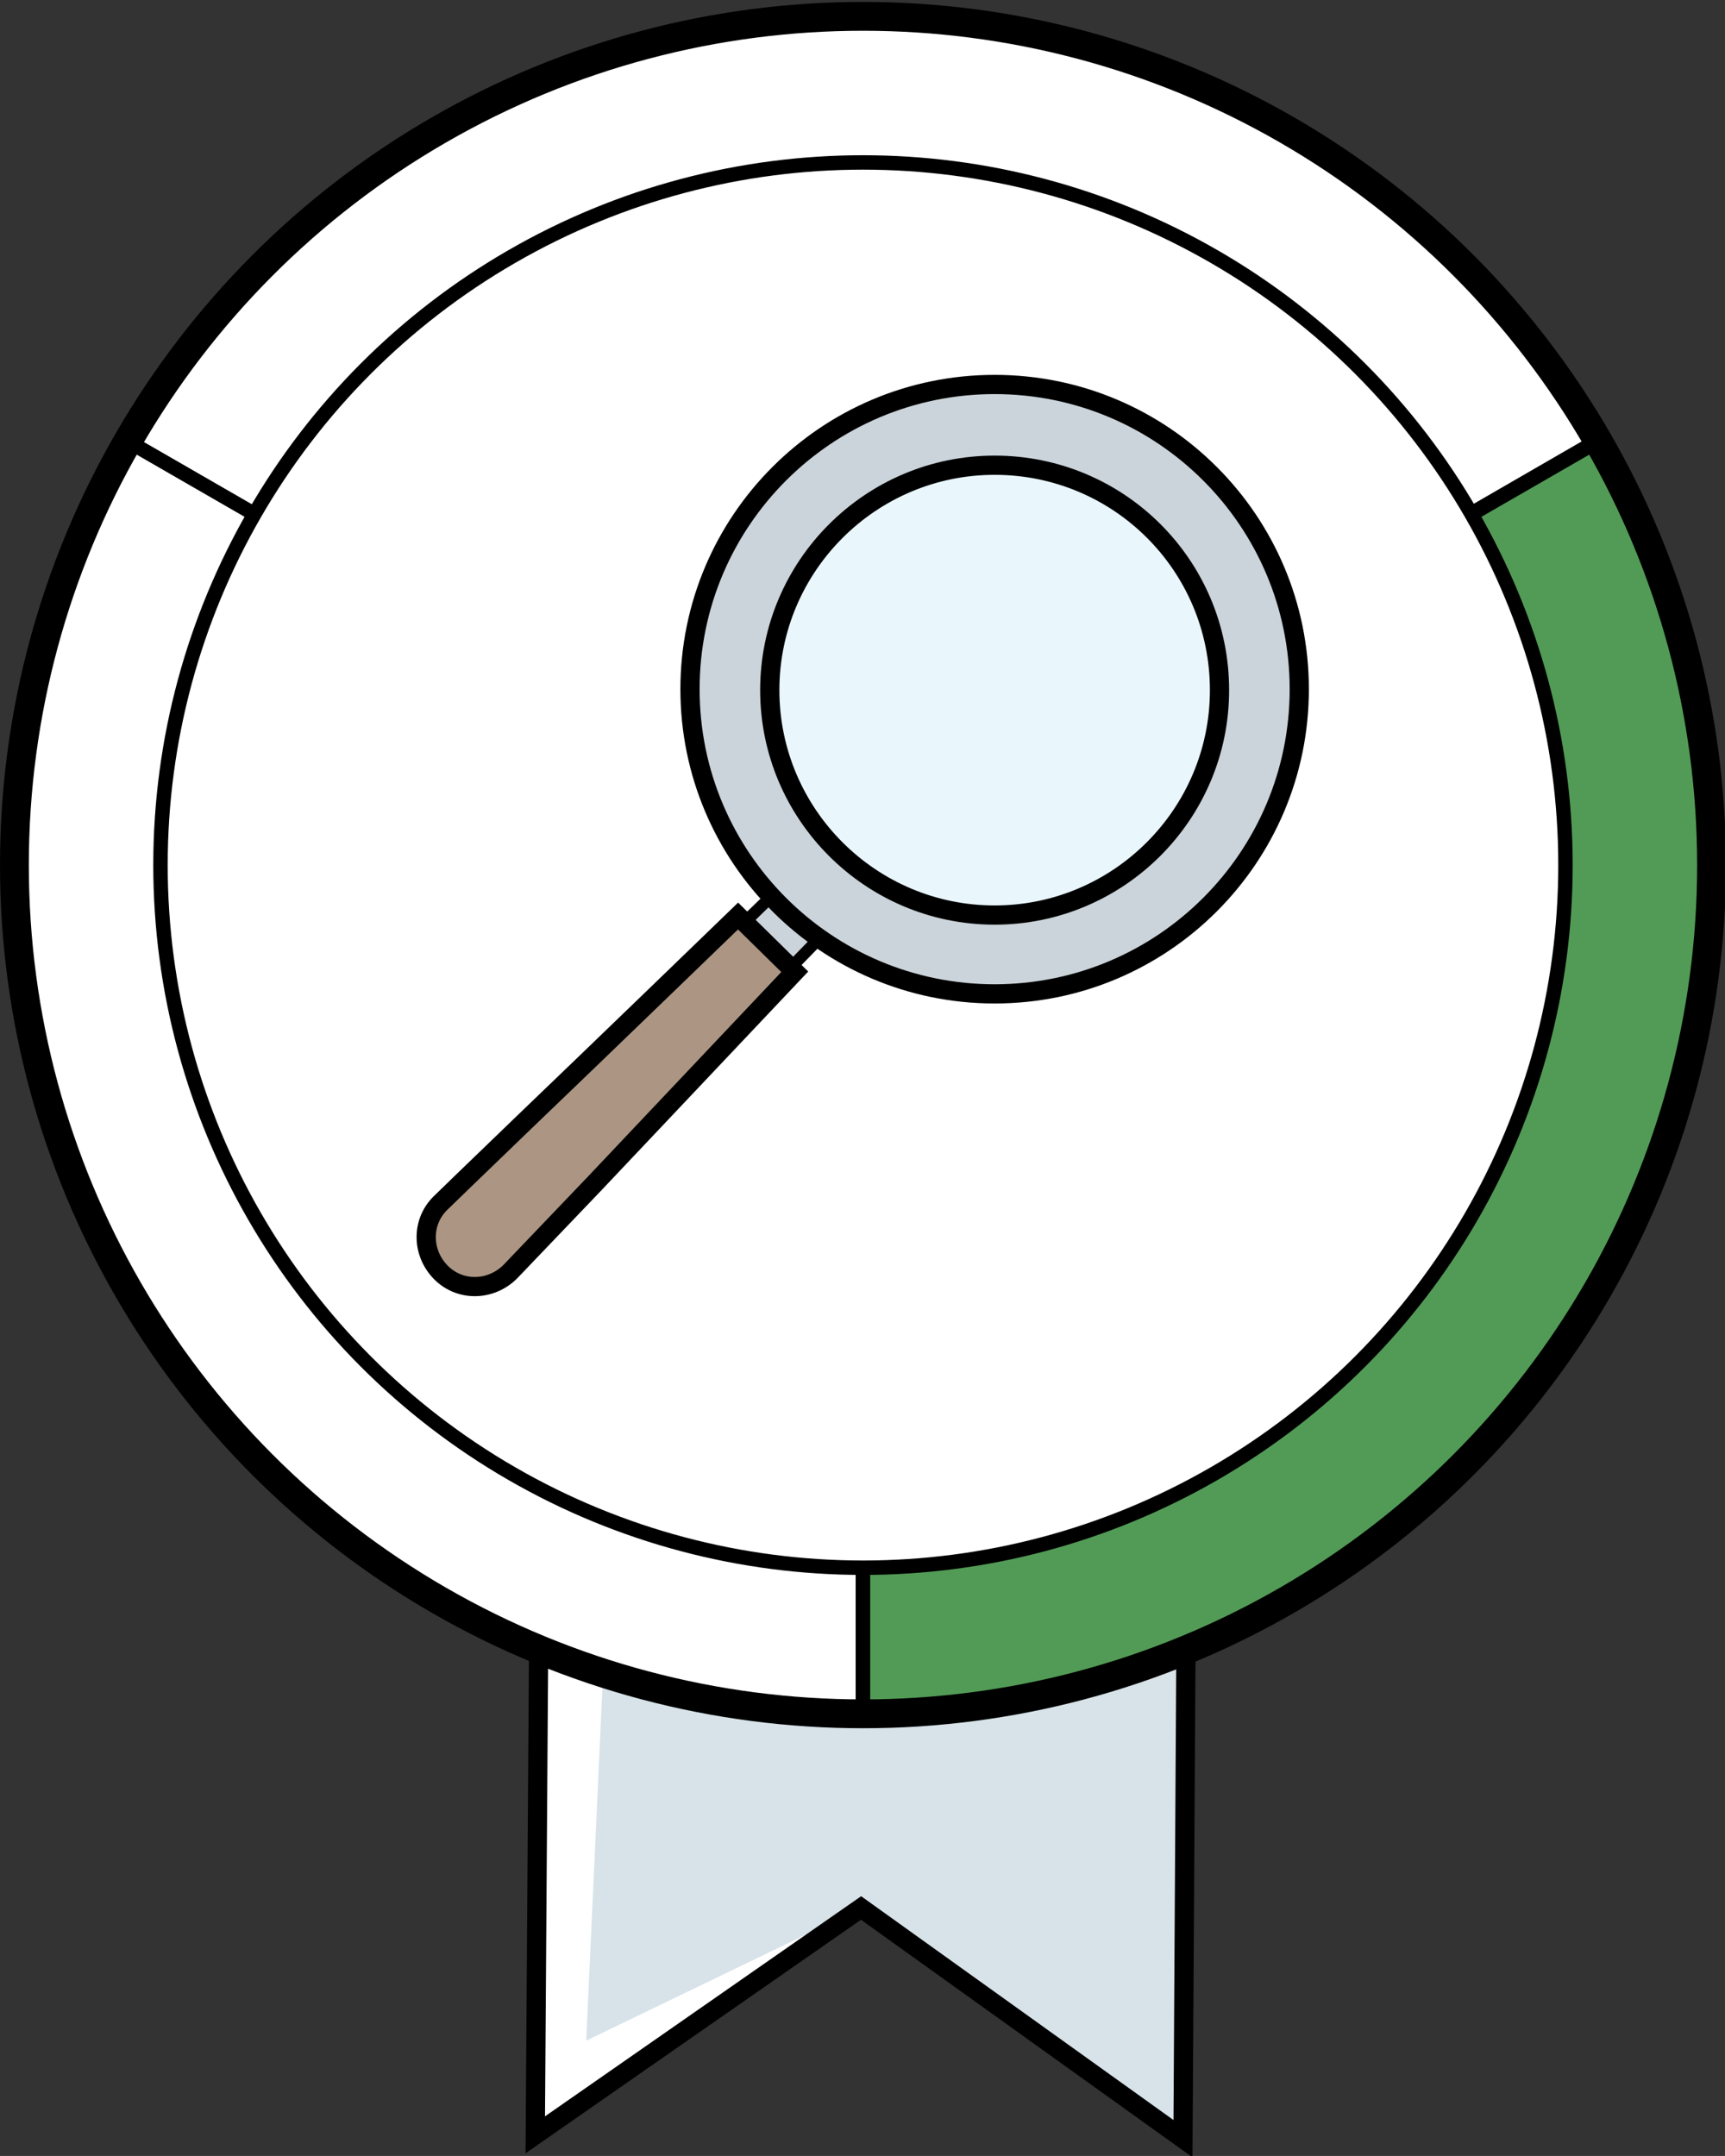
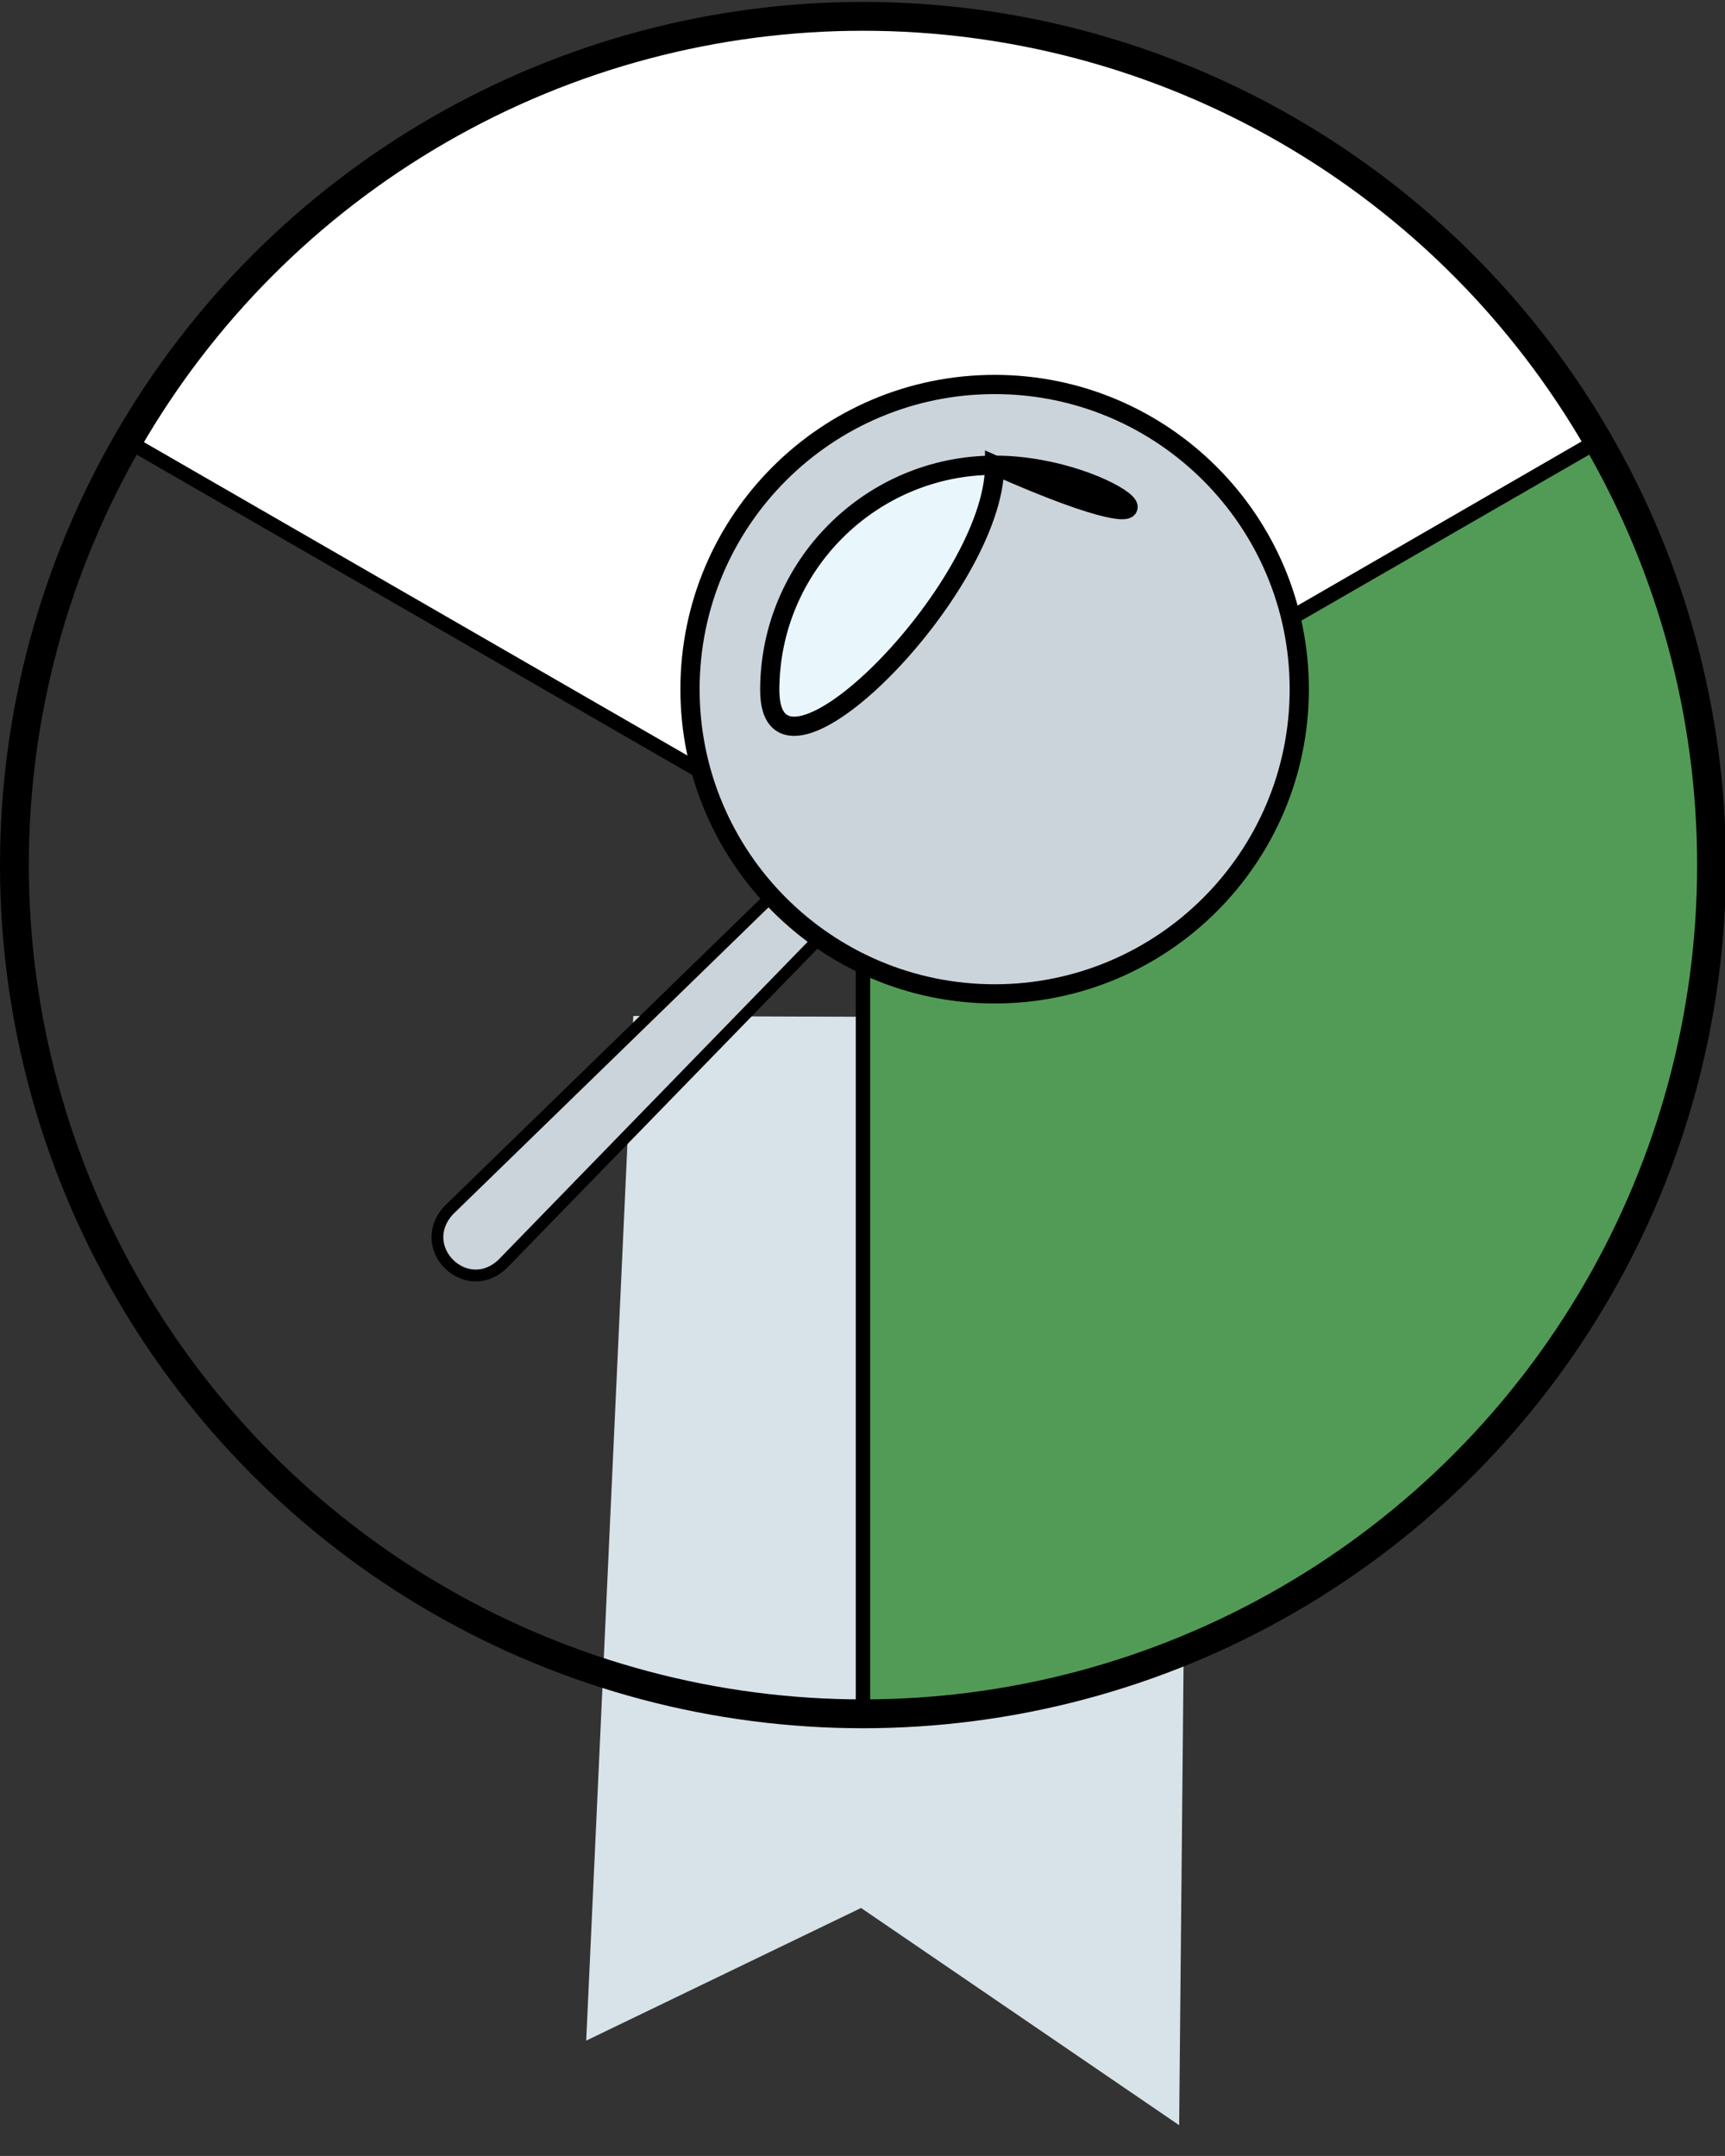
<svg xmlns="http://www.w3.org/2000/svg" version="1.1" id="Ebene_1" x="0px" y="0px" viewBox="0 0 179.5 224.3" style="enable-background:new 0 0 179.5 224.3;" xml:space="preserve">
  <rect x="0" y="0" width="179.5" height="224.3" fill="#333333" stroke="none" />
  <style type="text/css">
	.st0{fill:#FFFFFF;}
	.st1{fill:#D7E3E8;}
	.st2{fill:none;stroke:#000000;stroke-width:2;stroke-miterlimit:10;}
	.st3{fill:#FFFFFF;stroke:#000000;stroke-width:1.5;stroke-miterlimit:10;}
	.st4{fill:#529B56;stroke:#000000;stroke-width:1.5;stroke-miterlimit:10;}
	.st5{fill:none;stroke:#000000;stroke-width:3;stroke-miterlimit:10;}
	.st6{opacity:0.15;fill:#6EC6EC;stroke:#000000;stroke-width:0.695;stroke-miterlimit:10;enable-background:new    ;}
	.st7{fill:#CBD4DA;stroke:#000000;stroke-width:1.229;stroke-miterlimit:10;}
	.st8{fill:#CBD4DA;stroke:#000000;stroke-width:2;stroke-miterlimit:10;}
	.st9{fill:#AC9683;stroke:#000000;stroke-width:2;stroke-miterlimit:10;}
</style>
  <g>
-     <polygon class="st0" points="123.1,222.5 89.6,198.5 55.7,222.1 56.5,105.5 123.8,105.9  " />
    <polygon class="st1" points="122.7,221.1 89.6,198.5 61,212.3 65.9,105.7 123.8,105.9  " />
-     <polygon class="st2" points="123.1,222.5 89.6,198.5 55.7,222.1 56.5,105.5 123.8,105.9  " />
  </g>
  <g>
    <g>
      <g>
        <g>
          <g>
            <path class="st3" d="M13.3,45.9C28.6,19.5,57.1,1.7,89.8,1.7s61.2,17.7,76.5,44.1L89.8,90L13.3,45.9z" />
-             <path class="st3" d="M13.3,45.9C5.8,58.8,1.5,73.9,1.5,90c0,48.7,39.5,88.3,88.3,88.3V90L13.3,45.9z" />
            <path class="st4" d="M89.8,178.3c48.7,0,88.3-39.5,88.3-88.3c0-16.1-4.3-31.2-11.8-44.1L89.8,90V178.3z" />
          </g>
        </g>
      </g>
      <circle class="st5" cx="89.8" cy="90" r="88.3" />
    </g>
    <g>
      <g>
-         <circle class="st3" cx="89.8" cy="90" r="73.1" />
-       </g>
+         </g>
    </g>
  </g>
  <g>
    <path class="st6" d="M129.6,71.6c0,14.4-11.7,26.1-26.1,26.1S77.4,86,77.4,71.6s11.7-26.1,26.1-26.1S129.6,57.1,129.6,71.6z" />
    <path class="st7" d="M87.9,94.9l-35.6,36.6c-3.8,3.6-9.2-1.7-5.6-5.6l36.6-35.6C86.4,87.5,90.7,91.7,87.9,94.9L87.9,94.9z" />
    <g>
-       <path class="st8" d="M103.5,103.4c-17.5,0-31.7-14.2-31.7-31.7S86,40,103.5,40s31.7,14.2,31.7,31.7S121,103.4,103.5,103.4z     M103.5,48.4c-12.9,0-23.4,10.5-23.4,23.4s10.5,23.4,23.4,23.4s23.4-10.5,23.4-23.4C126.9,58.8,116.4,48.4,103.5,48.4z" />
+       <path class="st8" d="M103.5,103.4c-17.5,0-31.7-14.2-31.7-31.7S86,40,103.5,40s31.7,14.2,31.7,31.7S121,103.4,103.5,103.4z     M103.5,48.4c-12.9,0-23.4,10.5-23.4,23.4s23.4-10.5,23.4-23.4C126.9,58.8,116.4,48.4,103.5,48.4z" />
    </g>
-     <path class="st9" d="M61.9,123.1l-8.8,9.2c-2,2-5.2,2.1-7.2,0.1s-2.1-5.2-0.1-7.2c0,0,3.7-3.6,8.8-8.5c7-6.7,22.2-21.4,22.2-21.4   l5.9,5.8L61.9,123.1z" />
  </g>
</svg>